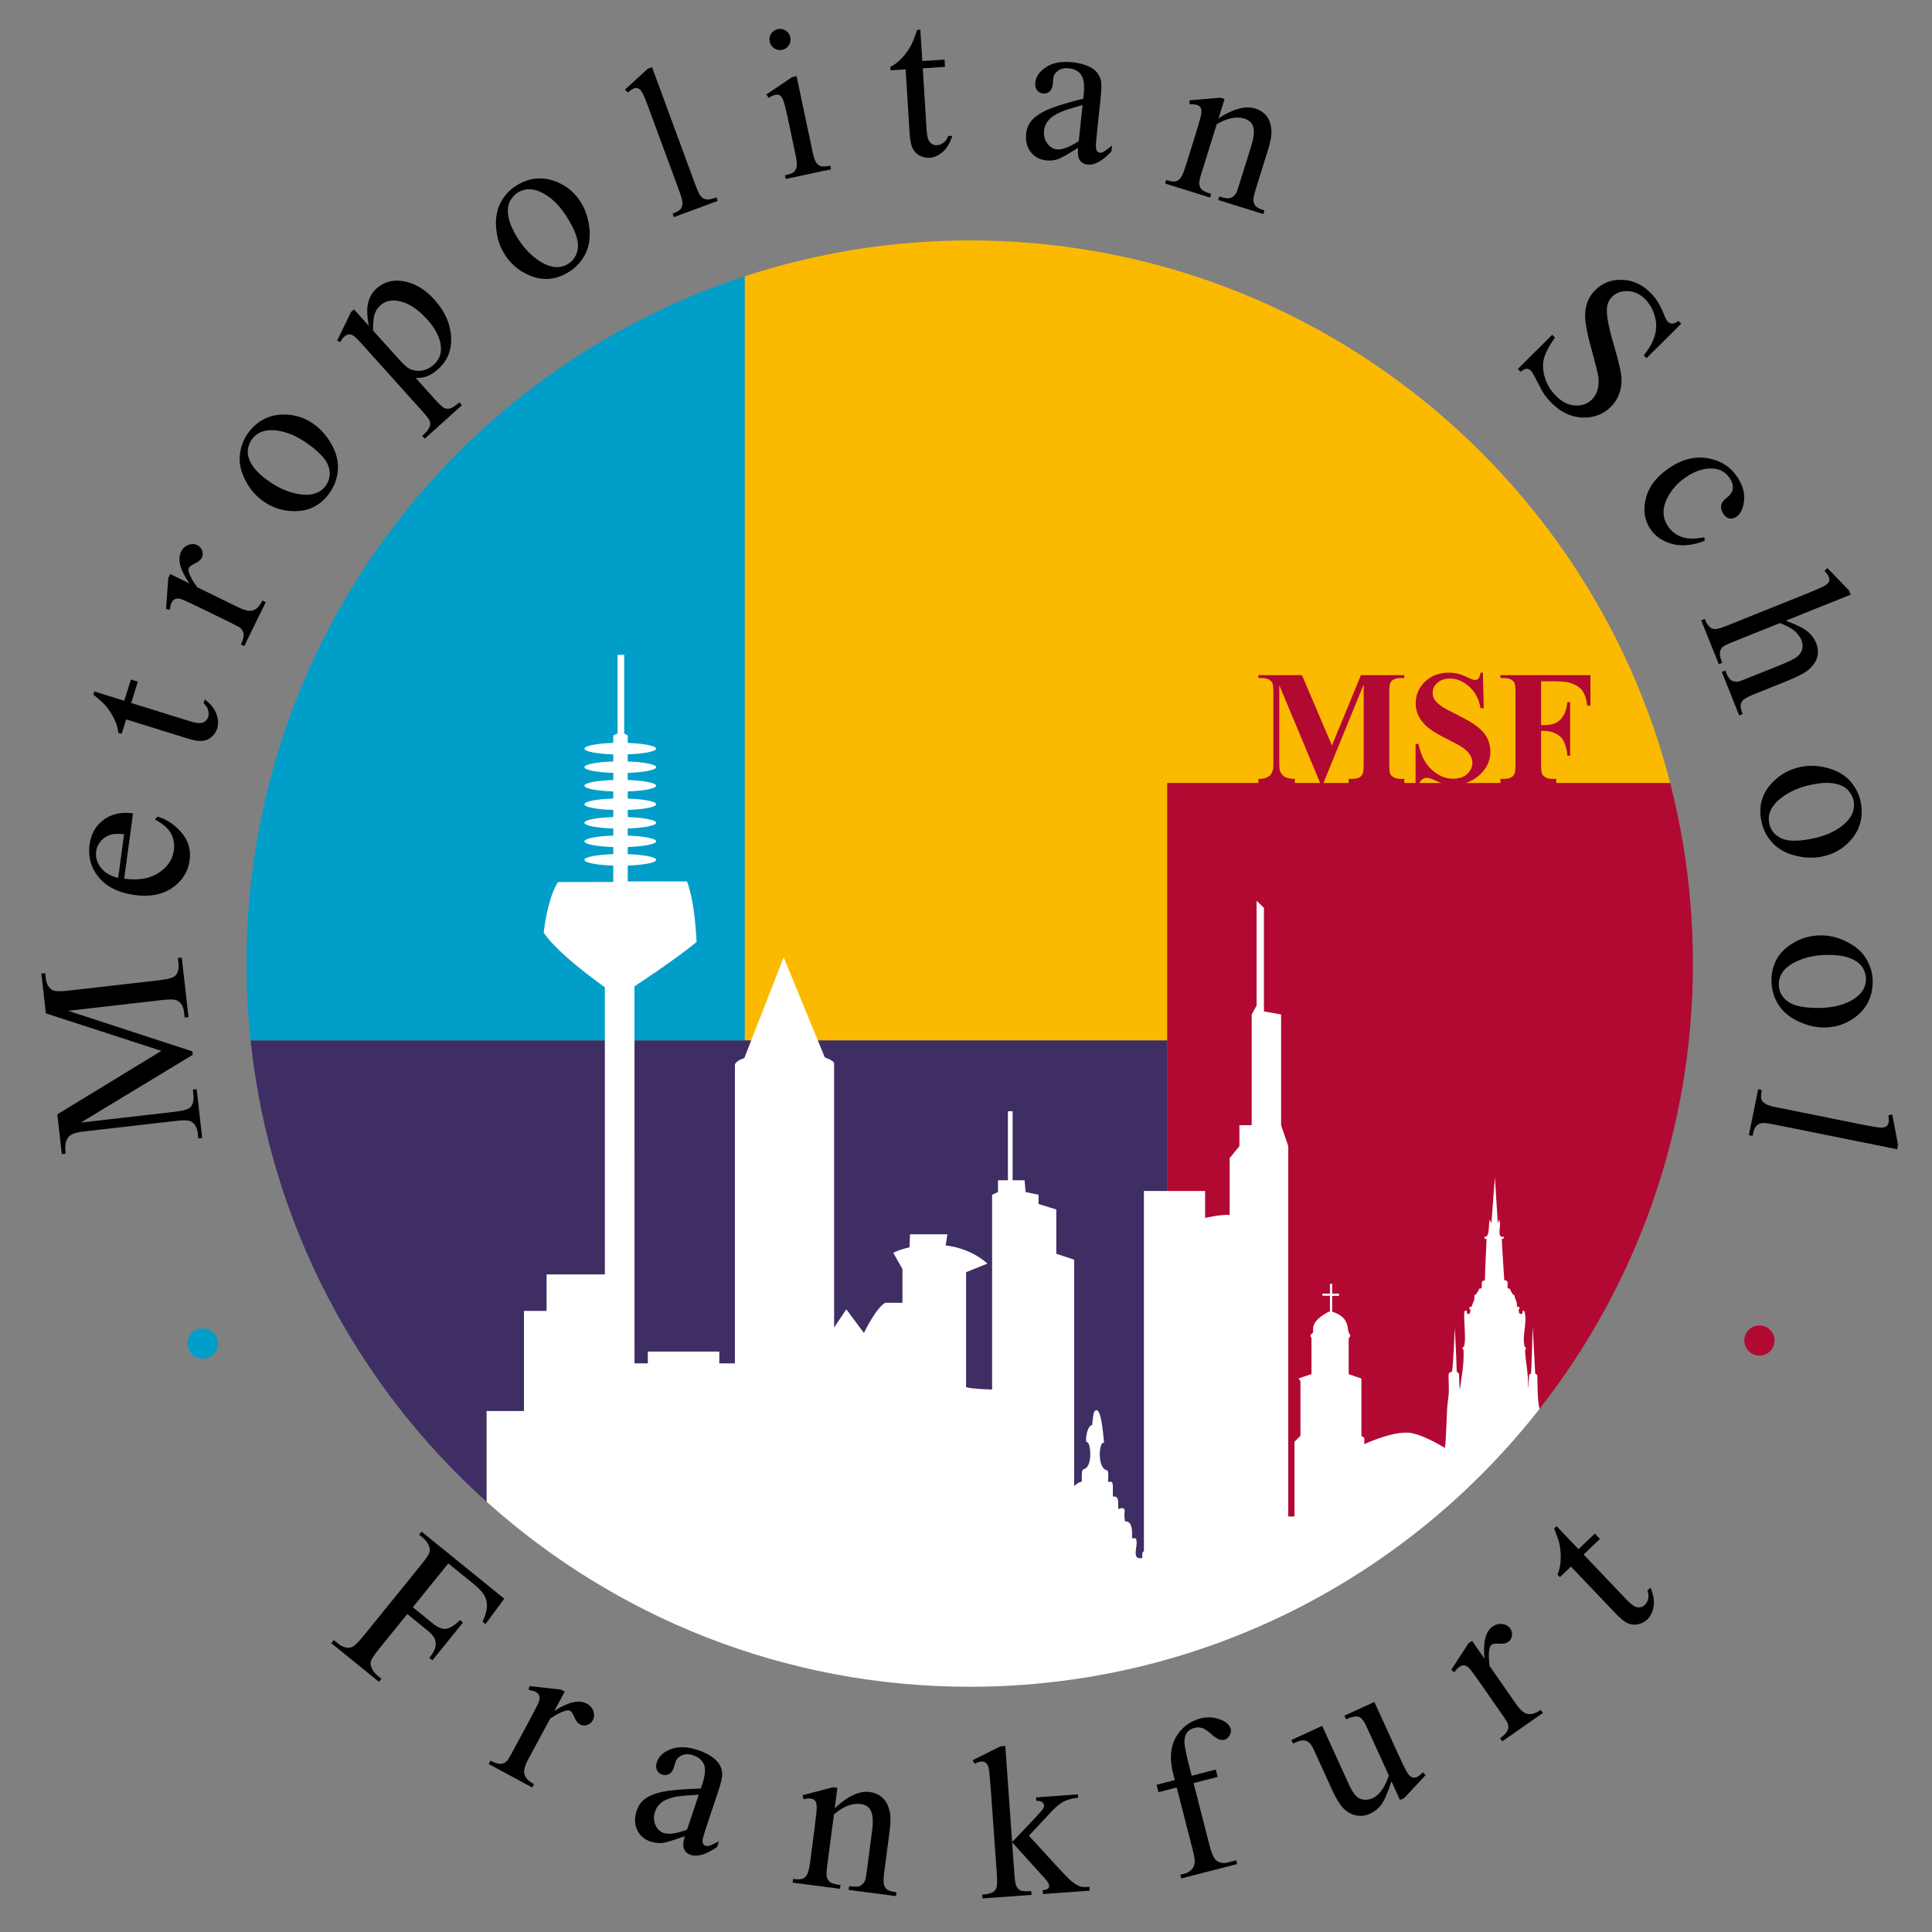
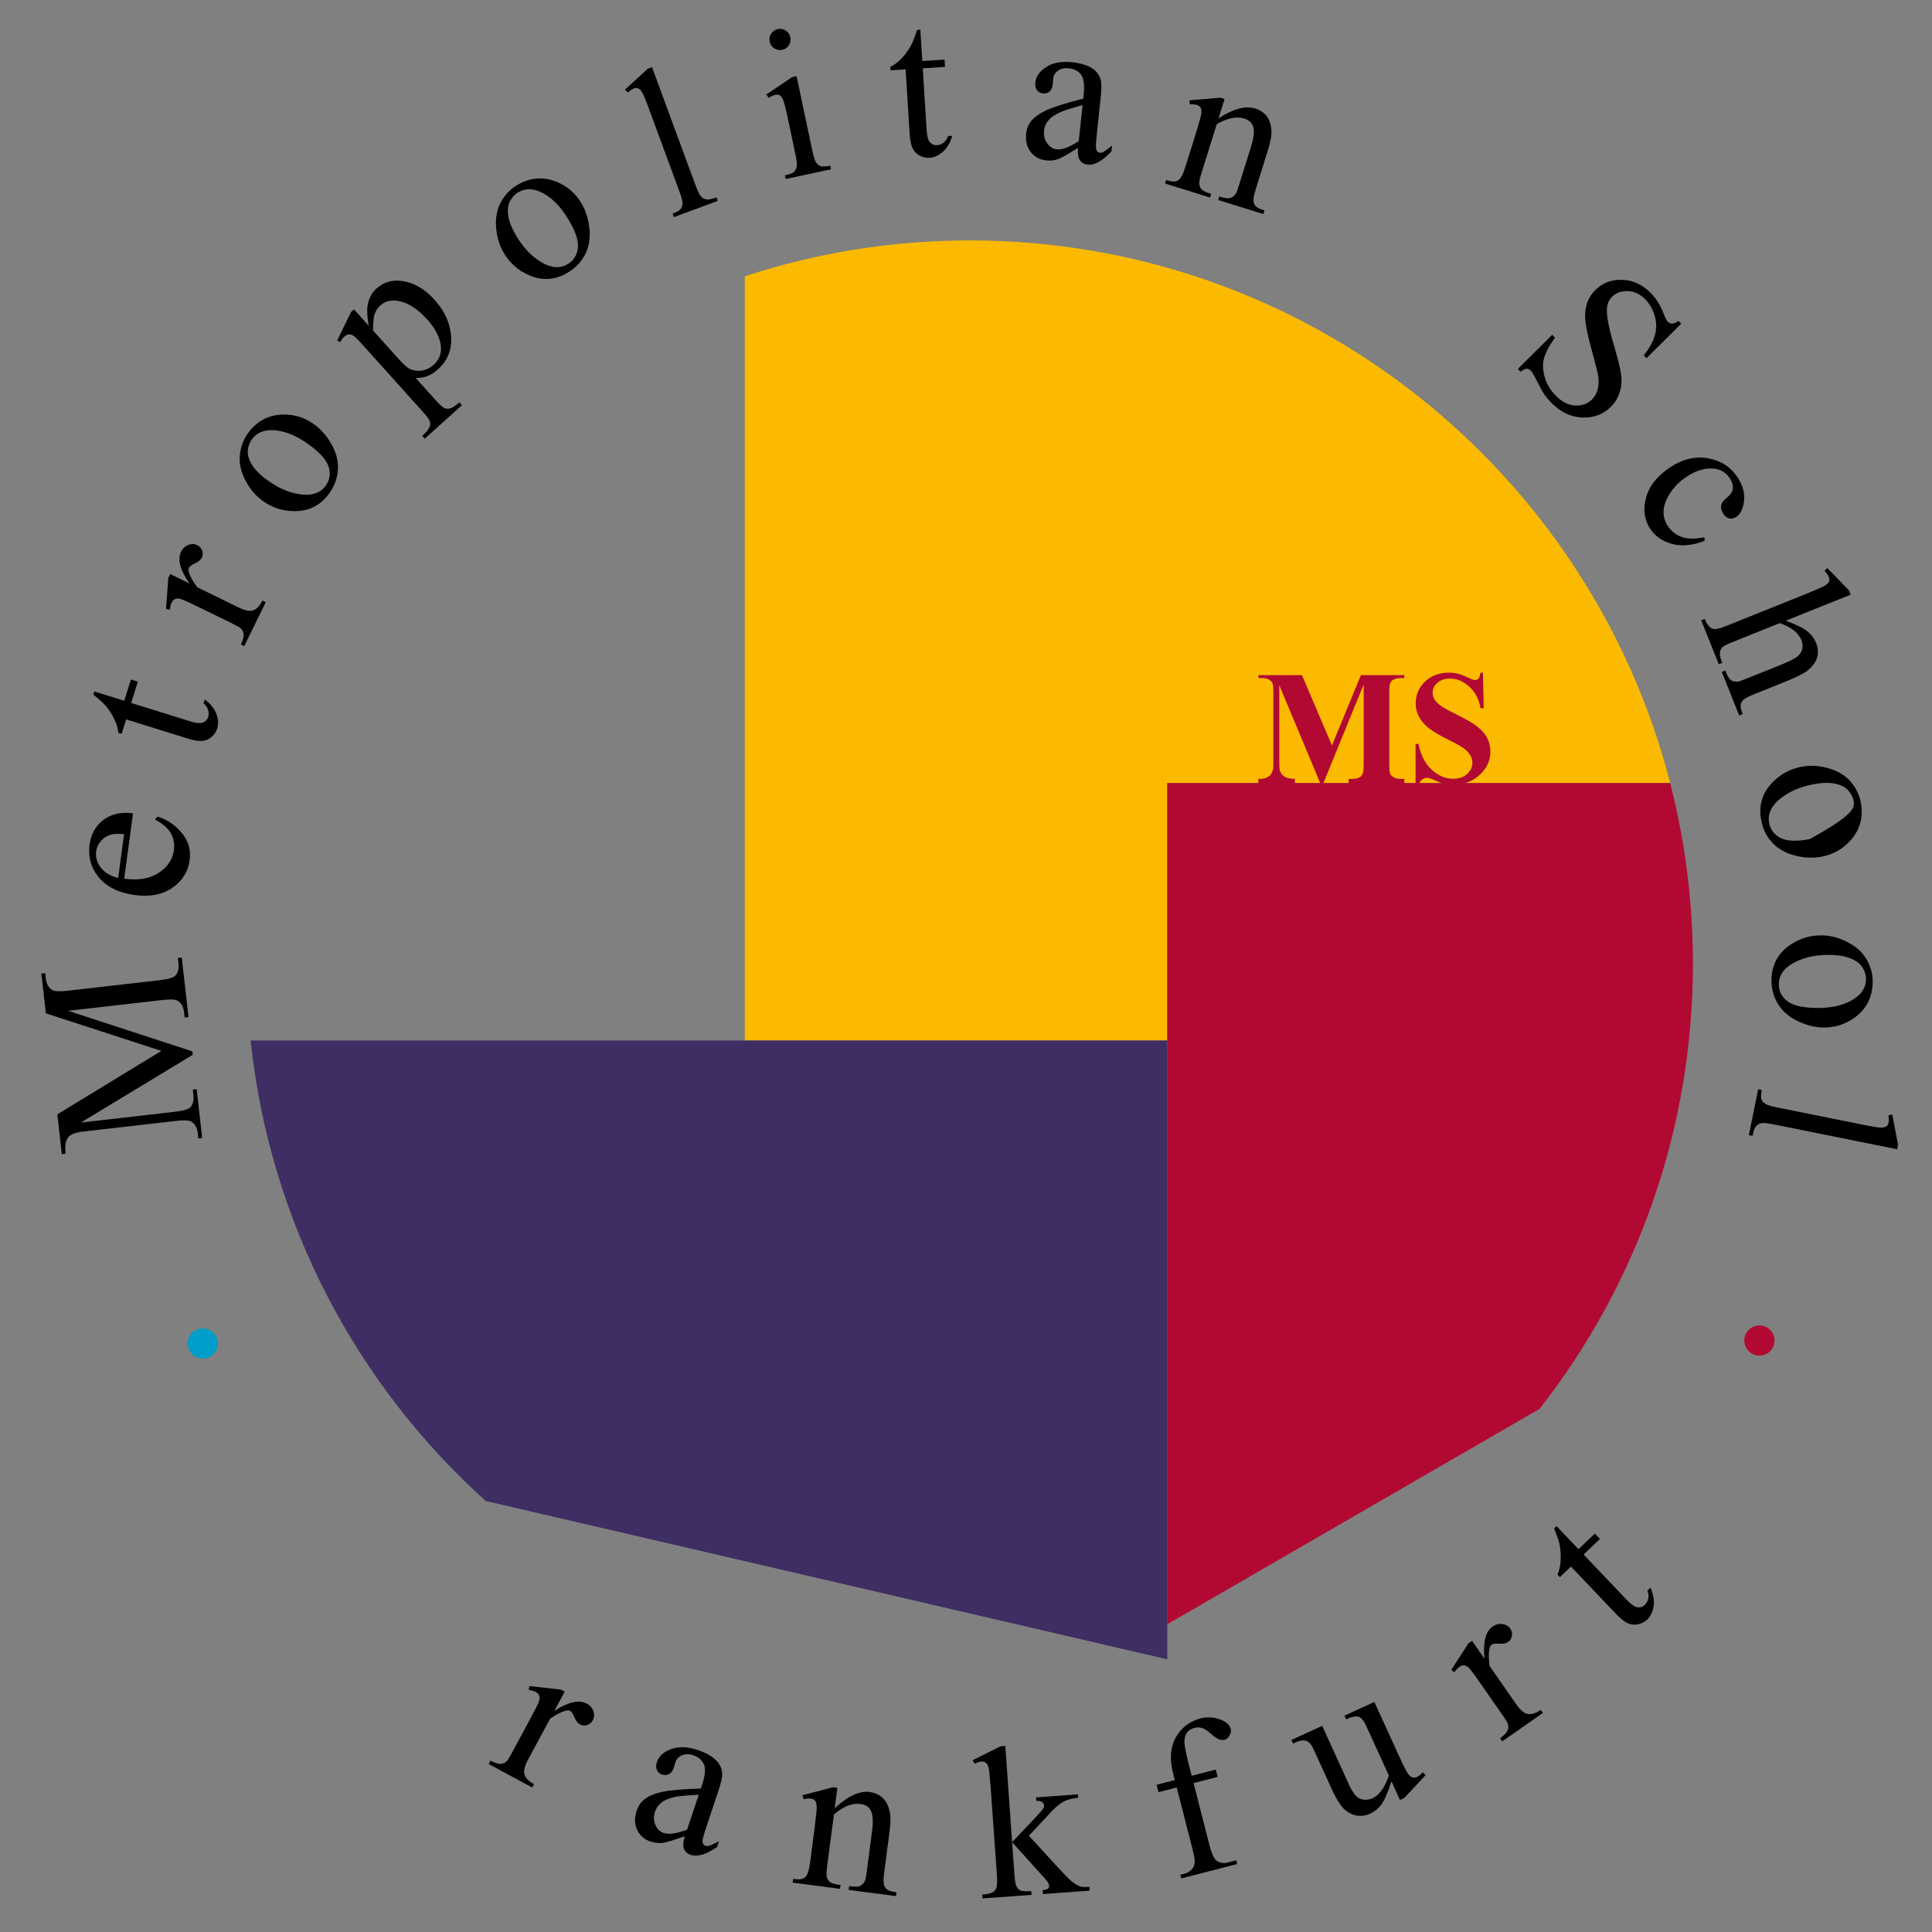
<svg xmlns="http://www.w3.org/2000/svg" xmlns:xlink="http://www.w3.org/1999/xlink" version="1.1" id="Ebene_1" x="0px" y="0px" width="141.731px" height="141.732px" viewBox="0 0 141.731 141.732" enable-background="new 0 0 141.731 141.732" xml:space="preserve">
  <rect x="0" y="0" width="141.731" height="141.732" fill="#808080" stroke="none" />
  <g>
    <defs>
      <rect id="SVGID_1_" x="3.034" y="2.119" width="136.206" height="137.149" />
    </defs>
    <clipPath id="SVGID_2_">
      <use xlink:href="#SVGID_1_" overflow="visible" />
    </clipPath>
-     <path clip-path="url(#SVGID_2_)" fill="#009EC8" d="M54.638,20.268c-21.22,6.939-36.555,26.887-36.555,50.425   c0,1.904,0.105,3.787,0.302,5.641h36.253V20.268z" />
    <path clip-path="url(#SVGID_2_)" fill="#FBBA00" d="M85.632,76.332V57.445h36.894c-5.885-22.891-26.662-39.808-51.389-39.808   c-5.762,0-11.304,0.934-16.498,2.63v56.064H85.632z" />
    <path clip-path="url(#SVGID_2_)" fill="#3E2E63" d="M85.632,121.727V76.332H54.639H18.385c1.415,13.398,7.818,25.311,17.314,33.842   c0.004,0.002,0.005-0.047,0.007-0.046" />
    <path clip-path="url(#SVGID_2_)" fill="#B20933" d="M112.938,103.358c7.05-9.003,11.254-20.342,11.254-32.666   c0-4.574-0.58-9.011-1.667-13.248H85.632v18.887v42.823" />
-     <path clip-path="url(#SVGID_2_)" fill="#E6007E" d="M85.79,119.08c10.487-4.851,18.545-8.495,25.347-17.177   c0.003-0.001,0.229,0.184,0.521,0.42" />
    <path clip-path="url(#SVGID_2_)" d="M14.141,77.381l-8.213,4.971l6.882-0.791c0.632-0.07,1.017-0.184,1.162-0.34   c0.189-0.211,0.261-0.518,0.216-0.923l-0.042-0.364l0.282-0.034l0.404,3.585l-0.28,0.032l-0.04-0.363   c-0.05-0.438-0.216-0.731-0.5-0.882c-0.176-0.094-0.551-0.107-1.126-0.039l-6.732,0.77c-0.455,0.052-0.777,0.14-0.969,0.267   c-0.138,0.087-0.246,0.23-0.324,0.432c-0.077,0.201-0.092,0.51-0.045,0.932l-0.28,0.032l-0.33-2.916l7.635-4.657l-8.475-2.754   l-0.331-2.915l0.281-0.032l0.042,0.357c0.048,0.441,0.216,0.737,0.5,0.888c0.172,0.094,0.55,0.107,1.128,0.041l6.729-0.771   c0.636-0.072,1.021-0.19,1.162-0.348c0.191-0.211,0.262-0.521,0.216-0.927l-0.04-0.355l0.282-0.031l0.496,4.372l-0.281,0.031   l-0.042-0.363c-0.052-0.438-0.217-0.734-0.5-0.882c-0.173-0.093-0.55-0.105-1.129-0.039l-6.881,0.787l9.117,2.978L14.141,77.381z" />
    <path clip-path="url(#SVGID_2_)" d="M8.672,64.403l0.431-3.212c-0.447-0.033-0.765-0.022-0.959,0.034   c-0.299,0.088-0.547,0.246-0.746,0.476c-0.192,0.227-0.309,0.476-0.344,0.75c-0.058,0.419,0.053,0.815,0.336,1.192   C7.672,64.016,8.102,64.271,8.672,64.403 M9.11,64.46c1.032,0.143,1.872,0.001,2.527-0.426c0.655-0.425,1.025-0.98,1.118-1.664   c0.059-0.453-0.012-0.863-0.217-1.234c-0.202-0.369-0.595-0.708-1.17-1.017l0.184-0.212c0.677,0.194,1.266,0.59,1.766,1.175   c0.498,0.584,0.698,1.262,0.595,2.029c-0.114,0.833-0.533,1.504-1.262,2.011c-0.73,0.506-1.641,0.688-2.736,0.542   c-1.187-0.161-2.072-0.587-2.656-1.284c-0.58-0.697-0.811-1.504-0.687-2.426c0.107-0.776,0.447-1.382,1.028-1.814   c0.58-0.43,1.297-0.589,2.159-0.474L9.11,64.46z" />
    <path clip-path="url(#SVGID_2_)" d="M6.919,50.727l2.198,0.683l0.486-1.562l0.508,0.159l-0.485,1.562l4.334,1.35   c0.433,0.131,0.745,0.163,0.935,0.084c0.189-0.078,0.314-0.212,0.375-0.407c0.051-0.161,0.047-0.333-0.002-0.515   c-0.054-0.182-0.165-0.343-0.335-0.488l0.091-0.283c0.423,0.319,0.705,0.67,0.849,1.059c0.145,0.383,0.165,0.744,0.06,1.074   c-0.068,0.224-0.199,0.423-0.388,0.6c-0.192,0.174-0.418,0.278-0.681,0.308c-0.262,0.032-0.637-0.028-1.117-0.179l-4.494-1.398   l-0.329,1.06L8.68,53.759c-0.022-0.303-0.117-0.633-0.289-0.992C8.224,52.407,8,52.064,7.719,51.734   c-0.152-0.167-0.441-0.43-0.868-0.781L6.919,50.727z" />
    <path clip-path="url(#SVGID_2_)" d="M12.484,42.11l1.414,0.69c-0.686-0.986-0.892-1.755-0.621-2.311   c0.121-0.252,0.301-0.422,0.536-0.514c0.234-0.088,0.45-0.085,0.651,0.015c0.18,0.087,0.302,0.222,0.368,0.4   c0.066,0.18,0.056,0.35-0.024,0.516c-0.078,0.16-0.244,0.301-0.501,0.423c-0.255,0.124-0.405,0.23-0.454,0.33   c-0.039,0.081-0.036,0.192,0.007,0.331c0.088,0.301,0.291,0.663,0.614,1.093l3.015,1.473c0.349,0.172,0.632,0.257,0.852,0.257   c0.154,0,0.308-0.053,0.464-0.166c0.155-0.111,0.305-0.309,0.442-0.591l0.248,0.12l-1.577,3.222l-0.246-0.121   c0.156-0.319,0.222-0.584,0.197-0.789c-0.017-0.152-0.095-0.289-0.229-0.412c-0.07-0.06-0.285-0.178-0.65-0.361l-2.437-1.189   c-0.732-0.357-1.176-0.557-1.33-0.596c-0.155-0.037-0.285-0.032-0.386,0.017c-0.103,0.049-0.184,0.133-0.241,0.251   c-0.072,0.141-0.114,0.32-0.135,0.531l-0.279-0.052l0.163-2.279L12.484,42.11z" />
    <path clip-path="url(#SVGID_2_)" d="M18.473,32.235c-0.162,0.218-0.259,0.482-0.291,0.799c-0.035,0.315,0.061,0.66,0.286,1.034   c0.222,0.373,0.59,0.75,1.099,1.123c0.817,0.606,1.646,0.965,2.48,1.077c0.835,0.112,1.448-0.1,1.842-0.63   c0.293-0.397,0.373-0.849,0.235-1.348c-0.139-0.501-0.605-1.045-1.403-1.633c-1.001-0.741-1.949-1.106-2.838-1.098   C19.275,31.561,18.803,31.786,18.473,32.235 M18.213,31.752c0.63-0.856,1.459-1.3,2.486-1.339c0.876-0.031,1.674,0.218,2.391,0.749   c0.505,0.372,0.924,0.87,1.264,1.494c0.339,0.622,0.482,1.241,0.429,1.859c-0.049,0.619-0.267,1.188-0.65,1.71   c-0.627,0.848-1.465,1.273-2.509,1.274c-0.881,0.004-1.676-0.256-2.387-0.782c-0.517-0.38-0.936-0.886-1.256-1.52   c-0.323-0.633-0.449-1.249-0.384-1.846C17.664,32.751,17.866,32.218,18.213,31.752" />
    <path clip-path="url(#SVGID_2_)" d="M27.365,24.246l1.747,1.944c0.377,0.421,0.644,0.68,0.798,0.784   c0.25,0.17,0.553,0.249,0.908,0.228c0.357-0.018,0.692-0.169,1.007-0.452c0.379-0.342,0.554-0.768,0.522-1.273   c-0.042-0.661-0.376-1.344-1.008-2.044c-0.715-0.797-1.44-1.25-2.174-1.365c-0.507-0.077-0.929,0.034-1.259,0.334   c-0.184,0.166-0.322,0.372-0.417,0.622C27.412,23.213,27.371,23.622,27.365,24.246 M24.734,24.981l1.019-2.091l0.215-0.195   l1.094,1.216c-0.142-0.701-0.163-1.264-0.057-1.692c0.105-0.429,0.31-0.776,0.605-1.044c0.523-0.472,1.144-0.659,1.861-0.565   c0.875,0.115,1.679,0.573,2.4,1.377c0.807,0.896,1.217,1.872,1.23,2.922c0.007,0.862-0.311,1.585-0.951,2.165   c-0.281,0.252-0.56,0.428-0.837,0.534c-0.202,0.081-0.474,0.122-0.815,0.122l1.424,1.585c0.32,0.356,0.546,0.562,0.676,0.621   c0.132,0.056,0.276,0.063,0.433,0.024c0.163-0.041,0.384-0.19,0.667-0.446l0.188,0.213l-2.726,2.454l-0.19-0.209l0.144-0.127   c0.209-0.187,0.352-0.383,0.426-0.602c0.035-0.106,0.029-0.223-0.014-0.354c-0.044-0.127-0.237-0.38-0.577-0.759l-4.425-4.921   c-0.302-0.335-0.51-0.538-0.623-0.599c-0.113-0.065-0.222-0.091-0.328-0.075c-0.108,0.015-0.219,0.073-0.332,0.173   c-0.092,0.083-0.185,0.212-0.276,0.393L24.734,24.981z" />
    <path clip-path="url(#SVGID_2_)" d="M38.008,14.112c-0.233,0.137-0.427,0.342-0.582,0.619c-0.153,0.275-0.203,0.632-0.144,1.063   c0.06,0.432,0.247,0.92,0.566,1.466c0.512,0.882,1.13,1.536,1.854,1.969c0.722,0.435,1.371,0.484,1.941,0.15   c0.426-0.25,0.672-0.632,0.746-1.148c0.073-0.513-0.144-1.196-0.645-2.056c-0.625-1.075-1.35-1.783-2.173-2.128   C39.013,13.805,38.492,13.83,38.008,14.112 M37.962,13.563c0.917-0.536,1.853-0.619,2.813-0.249   c0.818,0.32,1.451,0.864,1.902,1.634c0.312,0.541,0.503,1.166,0.567,1.871c0.065,0.706-0.047,1.333-0.339,1.881   c-0.292,0.549-0.716,0.987-1.273,1.313c-0.912,0.535-1.848,0.595-2.807,0.182c-0.812-0.345-1.437-0.901-1.881-1.663   c-0.322-0.554-0.506-1.186-0.553-1.895c-0.047-0.708,0.08-1.325,0.375-1.848C37.062,14.265,37.462,13.855,37.962,13.563" />
    <path clip-path="url(#SVGID_2_)" d="M47.832,4.927l3.213,8.718c0.153,0.411,0.281,0.671,0.389,0.783   c0.111,0.113,0.238,0.18,0.389,0.203c0.152,0.022,0.396-0.026,0.733-0.153l0.095,0.26l-3.215,1.19L49.34,15.67   c0.301-0.114,0.496-0.22,0.582-0.323c0.086-0.103,0.135-0.237,0.146-0.403c0.007-0.167-0.062-0.452-0.212-0.86l-2.2-5.967   c-0.272-0.743-0.457-1.19-0.552-1.348c-0.098-0.159-0.194-0.253-0.29-0.289c-0.097-0.036-0.203-0.029-0.318,0.012   c-0.123,0.045-0.267,0.143-0.43,0.291l-0.216-0.207l1.662-1.527L47.832,4.927z" />
    <path clip-path="url(#SVGID_2_)" d="M57.063,2.136c0.209-0.044,0.404-0.008,0.581,0.109c0.181,0.115,0.288,0.277,0.334,0.489   c0.043,0.209,0.007,0.404-0.109,0.583c-0.114,0.184-0.275,0.293-0.485,0.339c-0.21,0.045-0.405,0.008-0.585-0.11   c-0.179-0.117-0.293-0.283-0.336-0.491c-0.046-0.21-0.01-0.406,0.104-0.581C56.685,2.295,56.85,2.183,57.063,2.136 M58.438,5.588   l1.163,5.504c0.091,0.431,0.183,0.709,0.274,0.838s0.208,0.216,0.343,0.261c0.14,0.042,0.369,0.032,0.693-0.039l0.056,0.268   l-3.325,0.709l-0.057-0.269c0.333-0.072,0.551-0.151,0.65-0.24c0.101-0.091,0.171-0.218,0.208-0.38   c0.035-0.166,0.007-0.458-0.083-0.883l-0.556-2.641c-0.159-0.744-0.283-1.221-0.374-1.431c-0.068-0.151-0.146-0.25-0.233-0.295   c-0.09-0.049-0.197-0.057-0.327-0.03c-0.139,0.03-0.301,0.102-0.484,0.221l-0.164-0.249l1.887-1.274L58.438,5.588z" />
    <path clip-path="url(#SVGID_2_)" d="M67.515,2.179l0.145,2.298l1.633-0.105l0.032,0.534L67.694,5.01l0.282,4.535   c0.03,0.452,0.112,0.753,0.25,0.902c0.142,0.15,0.314,0.218,0.516,0.204c0.168-0.009,0.326-0.072,0.479-0.185   c0.15-0.116,0.262-0.278,0.335-0.486l0.3-0.019c-0.147,0.509-0.378,0.902-0.687,1.173c-0.308,0.274-0.635,0.421-0.981,0.442   c-0.234,0.015-0.465-0.034-0.698-0.15c-0.233-0.115-0.409-0.29-0.53-0.525c-0.124-0.235-0.198-0.604-0.231-1.108L66.436,5.09   l-1.108,0.069l-0.014-0.25c0.271-0.13,0.545-0.337,0.823-0.622c0.274-0.287,0.516-0.62,0.722-1.003   c0.103-0.2,0.246-0.563,0.419-1.09L67.515,2.179z" />
    <path clip-path="url(#SVGID_2_)" d="M79.136,10.355l0.284-2.653c-0.793,0.223-1.315,0.387-1.55,0.491   c-0.423,0.18-0.736,0.383-0.933,0.609c-0.199,0.226-0.312,0.482-0.346,0.771c-0.037,0.364,0.041,0.679,0.232,0.943   c0.189,0.263,0.432,0.413,0.714,0.442C77.924,10.996,78.456,10.796,79.136,10.355 M79.086,10.849   c-0.773,0.478-1.254,0.75-1.446,0.818c-0.287,0.099-0.585,0.13-0.896,0.099c-0.479-0.052-0.858-0.258-1.135-0.62   c-0.275-0.364-0.386-0.812-0.331-1.352c0.039-0.339,0.146-0.625,0.325-0.857c0.243-0.323,0.64-0.609,1.184-0.862   c0.547-0.249,1.44-0.527,2.681-0.84l0.03-0.274c0.073-0.695,0.013-1.182-0.177-1.463C79.127,5.216,78.819,5.054,78.4,5.01   c-0.316-0.034-0.58,0.024-0.787,0.179c-0.211,0.152-0.328,0.339-0.351,0.563l-0.034,0.44c-0.021,0.236-0.103,0.408-0.233,0.522   c-0.132,0.114-0.298,0.163-0.487,0.141c-0.187-0.021-0.335-0.102-0.44-0.246c-0.102-0.145-0.146-0.332-0.119-0.558   c0.045-0.437,0.311-0.814,0.795-1.131c0.484-0.32,1.13-0.436,1.934-0.352c0.618,0.065,1.113,0.222,1.485,0.472   c0.283,0.187,0.478,0.457,0.583,0.808c0.068,0.229,0.067,0.679-0.005,1.352l-0.251,2.364c-0.072,0.665-0.102,1.074-0.092,1.227   c0.009,0.152,0.041,0.257,0.096,0.313c0.049,0.059,0.114,0.089,0.19,0.099c0.08,0.008,0.154-0.004,0.217-0.034   c0.114-0.054,0.338-0.218,0.678-0.491l-0.046,0.428c-0.649,0.701-1.233,1.024-1.748,0.969c-0.249-0.024-0.435-0.133-0.565-0.32   C79.09,11.569,79.046,11.266,79.086,10.849" />
    <path clip-path="url(#SVGID_2_)" d="M89.392,8.68c1.076-0.7,1.97-0.94,2.68-0.72c0.366,0.113,0.651,0.303,0.853,0.565   c0.209,0.265,0.323,0.632,0.348,1.098c0.014,0.326-0.07,0.79-0.259,1.393l-0.891,2.858c-0.131,0.424-0.187,0.72-0.165,0.893   c0.016,0.138,0.072,0.26,0.17,0.365c0.099,0.104,0.308,0.208,0.631,0.307l-0.084,0.263l-3.303-1.027l0.078-0.263l0.144,0.046   c0.31,0.095,0.542,0.115,0.695,0.059c0.152-0.058,0.282-0.167,0.389-0.34c0.046-0.067,0.126-0.292,0.241-0.677l0.856-2.738   c0.189-0.608,0.251-1.076,0.177-1.399c-0.071-0.324-0.296-0.545-0.669-0.662c-0.578-0.181-1.254-0.042-2.024,0.412l-1.1,3.528   c-0.145,0.453-0.205,0.742-0.182,0.864c0.021,0.165,0.084,0.296,0.184,0.398c0.099,0.104,0.329,0.211,0.693,0.324l-0.082,0.266   l-3.301-1.03l0.08-0.261l0.146,0.045c0.339,0.103,0.598,0.09,0.77-0.045c0.175-0.137,0.336-0.448,0.485-0.938l0.778-2.479   c0.248-0.805,0.382-1.299,0.401-1.487c0.017-0.188-0.001-0.322-0.057-0.41c-0.054-0.085-0.147-0.151-0.271-0.188   c-0.136-0.044-0.312-0.057-0.524-0.044l-0.027-0.295l2.268-0.193l0.313,0.095L89.392,8.68z" />
    <path clip-path="url(#SVGID_2_)" d="M123.336,23.744l-2.546,2.531l-0.202-0.201c0.428-0.55,0.7-1.052,0.823-1.508   c0.123-0.456,0.117-0.923-0.023-1.403c-0.14-0.48-0.372-0.884-0.702-1.219c-0.376-0.375-0.797-0.572-1.271-0.587   c-0.474-0.016-0.854,0.118-1.146,0.409c-0.228,0.222-0.356,0.505-0.383,0.843c-0.049,0.493,0.117,1.386,0.498,2.675   c0.313,1.055,0.493,1.806,0.547,2.252c0.053,0.447,0.011,0.872-0.121,1.271c-0.135,0.404-0.347,0.749-0.638,1.04   c-0.56,0.553-1.254,0.814-2.087,0.785c-0.832-0.032-1.585-0.387-2.26-1.066c-0.209-0.213-0.393-0.431-0.549-0.649   c-0.09-0.131-0.253-0.429-0.49-0.893c-0.236-0.468-0.399-0.745-0.493-0.839c-0.09-0.09-0.188-0.135-0.294-0.135   c-0.108,0.004-0.259,0.075-0.453,0.22l-0.201-0.202l2.528-2.506l0.198,0.2c-0.437,0.621-0.707,1.139-0.812,1.558   c-0.103,0.42-0.078,0.879,0.07,1.377c0.15,0.504,0.421,0.945,0.807,1.338c0.447,0.45,0.923,0.69,1.422,0.713   c0.501,0.025,0.91-0.125,1.235-0.448c0.183-0.181,0.314-0.411,0.401-0.695c0.084-0.282,0.102-0.607,0.056-0.974   c-0.031-0.249-0.183-0.862-0.454-1.842c-0.271-0.979-0.433-1.706-0.486-2.182c-0.057-0.473-0.023-0.904,0.093-1.292   c0.118-0.39,0.33-0.736,0.631-1.037c0.528-0.526,1.186-0.776,1.971-0.75c0.782,0.025,1.484,0.352,2.104,0.977   c0.387,0.389,0.703,0.898,0.942,1.526c0.111,0.292,0.209,0.479,0.292,0.561c0.092,0.095,0.194,0.145,0.312,0.148   c0.114,0.004,0.276-0.06,0.48-0.194L123.336,23.744z" />
    <path clip-path="url(#SVGID_2_)" d="M125.061,39.667c-0.874,0.347-1.669,0.426-2.388,0.236c-0.714-0.187-1.256-0.563-1.62-1.121   c-0.434-0.664-0.532-1.426-0.296-2.288c0.238-0.86,0.832-1.603,1.784-2.225c0.922-0.601,1.851-0.817,2.783-0.646   c0.932,0.171,1.652,0.643,2.153,1.41c0.374,0.575,0.53,1.149,0.467,1.72c-0.064,0.569-0.26,0.963-0.591,1.177   c-0.163,0.105-0.327,0.141-0.498,0.099c-0.166-0.038-0.312-0.152-0.434-0.339c-0.163-0.251-0.204-0.494-0.127-0.727   c0.044-0.132,0.181-0.291,0.419-0.48c0.235-0.188,0.371-0.399,0.405-0.634c0.031-0.234-0.039-0.482-0.211-0.747   c-0.275-0.425-0.659-0.667-1.146-0.719c-0.643-0.072-1.307,0.115-1.996,0.563c-0.697,0.456-1.205,1.033-1.519,1.727   c-0.313,0.694-0.278,1.333,0.104,1.916c0.274,0.417,0.66,0.702,1.162,0.848c0.352,0.104,0.857,0.099,1.518-0.016L125.061,39.667z" />
    <path clip-path="url(#SVGID_2_)" d="M135.763,43.626l-4.757,1.907c0.79,0.295,1.321,0.562,1.607,0.803   c0.289,0.245,0.491,0.519,0.613,0.823c0.147,0.369,0.175,0.727,0.078,1.074c-0.1,0.345-0.339,0.672-0.723,0.972   c-0.271,0.213-0.806,0.479-1.606,0.802l-2.3,0.922c-0.413,0.166-0.681,0.312-0.807,0.439c-0.096,0.092-0.152,0.21-0.174,0.351   c-0.021,0.139,0.029,0.36,0.15,0.663l-0.257,0.104l-1.274-3.192l0.256-0.103l0.057,0.148c0.122,0.304,0.254,0.497,0.394,0.577   c0.14,0.079,0.311,0.109,0.507,0.084c0.084-0.017,0.306-0.098,0.677-0.249l2.3-0.921c0.71-0.286,1.161-0.507,1.353-0.67   c0.193-0.163,0.313-0.348,0.359-0.554c0.047-0.206,0.027-0.42-0.064-0.648c-0.093-0.23-0.253-0.447-0.475-0.647   c-0.224-0.201-0.591-0.401-1.104-0.604l-3.434,1.38c-0.447,0.178-0.715,0.313-0.801,0.408c-0.092,0.094-0.146,0.222-0.163,0.386   c-0.02,0.164,0.035,0.411,0.166,0.742l-0.25,0.104l-1.29-3.22l0.253-0.103c0.118,0.288,0.252,0.497,0.408,0.625   c0.085,0.074,0.207,0.115,0.362,0.119c0.154,0.003,0.435-0.077,0.845-0.239l5.881-2.363c0.743-0.299,1.191-0.499,1.35-0.601   c0.153-0.104,0.249-0.206,0.283-0.304c0.033-0.099,0.022-0.208-0.026-0.33c-0.038-0.1-0.141-0.248-0.309-0.437l0.21-0.2   l1.572,1.623L135.763,43.626z" />
-     <path clip-path="url(#SVGID_2_)" d="M135.981,58.752c-0.049-0.265-0.176-0.52-0.385-0.758c-0.204-0.237-0.521-0.405-0.949-0.499   c-0.426-0.092-0.948-0.083-1.569,0.03c-1.004,0.184-1.834,0.541-2.487,1.072c-0.656,0.529-0.926,1.122-0.806,1.773   c0.088,0.487,0.364,0.852,0.822,1.093c0.454,0.245,1.175,0.276,2.152,0.097c1.225-0.222,2.138-0.662,2.744-1.319   C135.92,59.801,136.081,59.304,135.981,58.752 M136.511,58.895c0.189,1.044-0.055,1.952-0.733,2.729   c-0.58,0.66-1.307,1.071-2.187,1.229c-0.617,0.112-1.266,0.08-1.951-0.101c-0.687-0.18-1.234-0.501-1.65-0.961   c-0.414-0.461-0.681-1.01-0.794-1.646c-0.192-1.038,0.074-1.938,0.788-2.701c0.607-0.644,1.339-1.044,2.21-1.202   c0.632-0.115,1.288-0.073,1.969,0.125c0.681,0.198,1.217,0.528,1.608,0.984C136.16,57.811,136.407,58.325,136.511,58.895" />
+     <path clip-path="url(#SVGID_2_)" d="M135.981,58.752c-0.049-0.265-0.176-0.52-0.385-0.758c-0.204-0.237-0.521-0.405-0.949-0.499   c-0.426-0.092-0.948-0.083-1.569,0.03c-1.004,0.184-1.834,0.541-2.487,1.072c-0.656,0.529-0.926,1.122-0.806,1.773   c0.088,0.487,0.364,0.852,0.822,1.093c0.454,0.245,1.175,0.276,2.152,0.097C135.92,59.801,136.081,59.304,135.981,58.752 M136.511,58.895c0.189,1.044-0.055,1.952-0.733,2.729   c-0.58,0.66-1.307,1.071-2.187,1.229c-0.617,0.112-1.266,0.08-1.951-0.101c-0.687-0.18-1.234-0.501-1.65-0.961   c-0.414-0.461-0.681-1.01-0.794-1.646c-0.192-1.038,0.074-1.938,0.788-2.701c0.607-0.644,1.339-1.044,2.21-1.202   c0.632-0.115,1.288-0.073,1.969,0.125c0.681,0.198,1.217,0.528,1.608,0.984C136.16,57.811,136.407,58.325,136.511,58.895" />
    <path clip-path="url(#SVGID_2_)" d="M136.889,71.839c0.002-0.27-0.069-0.542-0.225-0.819c-0.153-0.275-0.43-0.502-0.829-0.681   c-0.394-0.177-0.913-0.272-1.545-0.286c-1.017-0.022-1.9,0.157-2.65,0.55c-0.747,0.386-1.13,0.911-1.146,1.574   c-0.013,0.495,0.184,0.906,0.584,1.235c0.398,0.331,1.094,0.509,2.092,0.53c1.239,0.027,2.226-0.218,2.947-0.738   C136.617,72.854,136.875,72.399,136.889,71.839 M137.378,72.086c-0.026,1.063-0.445,1.903-1.267,2.525   c-0.701,0.528-1.498,0.785-2.391,0.767c-0.627-0.014-1.259-0.182-1.894-0.495c-0.633-0.314-1.105-0.739-1.421-1.273   c-0.312-0.534-0.461-1.125-0.449-1.771c0.026-1.056,0.469-1.886,1.321-2.488c0.724-0.508,1.524-0.752,2.407-0.732   c0.639,0.013,1.275,0.188,1.899,0.521c0.629,0.33,1.089,0.762,1.375,1.288C137.254,70.953,137.393,71.506,137.378,72.086" />
    <path clip-path="url(#SVGID_2_)" d="M139.174,84.309l-9.102-1.832c-0.429-0.089-0.723-0.113-0.872-0.08   c-0.157,0.035-0.281,0.11-0.379,0.226c-0.097,0.115-0.183,0.349-0.257,0.705l-0.268-0.054l0.681-3.364l0.271,0.054   c-0.066,0.316-0.077,0.535-0.037,0.663c0.042,0.127,0.132,0.239,0.271,0.333c0.136,0.097,0.416,0.188,0.84,0.272l6.231,1.255   c0.775,0.157,1.257,0.234,1.439,0.234c0.184,0.002,0.317-0.032,0.4-0.095c0.079-0.063,0.131-0.156,0.152-0.278   c0.03-0.126,0.024-0.301-0.019-0.519l0.29-0.072l0.423,2.214L139.174,84.309z" />
    <path clip-path="url(#SVGID_2_)" fill="#009EC8" d="M15.986,98.561c0,0.614-0.498,1.107-1.111,1.107   c-0.611,0-1.109-0.493-1.109-1.107c0-0.612,0.498-1.109,1.109-1.109C15.488,97.451,15.986,97.948,15.986,98.561" />
    <path clip-path="url(#SVGID_2_)" fill="#B20933" d="M130.182,98.339c0,0.614-0.497,1.109-1.111,1.109   c-0.61,0-1.107-0.495-1.107-1.109c0-0.611,0.497-1.107,1.107-1.107C129.685,97.231,130.182,97.728,130.182,98.339" />
-     <path clip-path="url(#SVGID_2_)" d="M32.888,114.692l-2.605,3.214l1.486,1.205c0.339,0.277,0.65,0.4,0.931,0.382   c0.279-0.024,0.628-0.236,1.04-0.643l0.222,0.181l-2.24,2.769l-0.224-0.18c0.252-0.32,0.401-0.587,0.444-0.802   c0.043-0.21,0.023-0.41-0.054-0.594c-0.078-0.188-0.254-0.393-0.525-0.611l-1.485-1.207l-2.082,2.571   c-0.334,0.413-0.529,0.706-0.585,0.882c-0.042,0.134-0.028,0.287,0.042,0.465c0.097,0.238,0.245,0.438,0.435,0.593l0.296,0.241   l-0.182,0.221l-3.498-2.836l0.182-0.225l0.289,0.233c0.337,0.274,0.662,0.377,0.973,0.301c0.199-0.05,0.497-0.321,0.895-0.813   l4.28-5.284c0.334-0.411,0.53-0.71,0.586-0.882c0.042-0.134,0.026-0.287-0.037-0.462c-0.095-0.233-0.241-0.431-0.437-0.592   l-0.288-0.234l0.18-0.223l6.066,4.918l-1.378,1.863l-0.21-0.172c0.204-0.468,0.311-0.848,0.318-1.137   c0.006-0.292-0.061-0.56-0.195-0.803c-0.138-0.246-0.419-0.54-0.845-0.881L32.888,114.692z" />
    <path clip-path="url(#SVGID_2_)" d="M41.427,124.102l-0.76,1.406c1.032-0.655,1.82-0.836,2.366-0.54   c0.25,0.135,0.416,0.322,0.497,0.563c0.082,0.239,0.066,0.463-0.04,0.662c-0.096,0.179-0.237,0.295-0.421,0.354   c-0.184,0.061-0.358,0.046-0.521-0.045c-0.159-0.084-0.294-0.256-0.407-0.521c-0.111-0.263-0.216-0.421-0.313-0.474   c-0.081-0.045-0.194-0.046-0.339-0.006c-0.306,0.077-0.682,0.269-1.13,0.579l-1.618,3.001c-0.186,0.345-0.284,0.629-0.294,0.854   c-0.008,0.153,0.042,0.314,0.148,0.477c0.103,0.161,0.299,0.321,0.578,0.472l-0.131,0.245l-3.194-1.723l0.131-0.246   c0.322,0.17,0.583,0.247,0.792,0.231c0.153-0.01,0.294-0.085,0.427-0.219c0.062-0.065,0.194-0.28,0.391-0.646l1.308-2.427   c0.393-0.728,0.612-1.167,0.655-1.322c0.047-0.156,0.047-0.288,0.003-0.391c-0.044-0.107-0.127-0.194-0.246-0.257   c-0.139-0.078-0.317-0.128-0.531-0.155l0.066-0.283l2.297,0.255L41.427,124.102z" />
    <path clip-path="url(#SVGID_2_)" d="M50.402,134.225l0.86-2.569c-0.836,0.048-1.385,0.096-1.639,0.147   c-0.459,0.086-0.812,0.22-1.058,0.398c-0.245,0.181-0.415,0.411-0.508,0.689c-0.117,0.354-0.111,0.681,0.021,0.987   c0.132,0.303,0.335,0.497,0.61,0.59C49.061,134.593,49.631,134.512,50.402,134.225 M50.242,134.701   c-0.87,0.309-1.407,0.471-1.61,0.493c-0.305,0.035-0.606,0.002-0.906-0.099c-0.464-0.154-0.793-0.44-0.988-0.862   c-0.194-0.422-0.202-0.889-0.029-1.409c0.111-0.329,0.279-0.589,0.506-0.778c0.313-0.268,0.767-0.466,1.362-0.593   c0.596-0.13,1.542-0.212,2.838-0.246l0.087-0.264c0.225-0.674,0.273-1.17,0.145-1.492c-0.13-0.32-0.396-0.552-0.803-0.688   c-0.307-0.102-0.582-0.102-0.816,0.009c-0.243,0.101-0.4,0.263-0.472,0.48l-0.13,0.431c-0.076,0.227-0.19,0.378-0.347,0.463   c-0.155,0.084-0.328,0.097-0.513,0.033c-0.179-0.061-0.307-0.174-0.38-0.342c-0.071-0.163-0.07-0.359,0.005-0.578   c0.139-0.421,0.485-0.738,1.032-0.945c0.55-0.209,1.213-0.184,1.993,0.077c0.596,0.2,1.05,0.465,1.366,0.795   c0.238,0.245,0.372,0.557,0.398,0.925c0.018,0.239-0.083,0.688-0.303,1.34l-0.766,2.287c-0.216,0.646-0.335,1.041-0.359,1.195   c-0.022,0.154-0.015,0.262,0.024,0.33c0.04,0.067,0.096,0.113,0.169,0.137c0.079,0.028,0.155,0.034,0.223,0.021   c0.125-0.029,0.382-0.142,0.775-0.339l-0.138,0.412c-0.795,0.553-1.442,0.745-1.939,0.578c-0.243-0.08-0.404-0.229-0.49-0.442   C50.088,135.414,50.112,135.104,50.242,134.701" />
    <path clip-path="url(#SVGID_2_)" d="M61.236,132.648c0.954-0.885,1.804-1.281,2.551-1.188c0.385,0.05,0.701,0.19,0.954,0.421   c0.25,0.227,0.429,0.573,0.534,1.035c0.073,0.322,0.066,0.802-0.017,1.438l-0.392,3.008c-0.061,0.448-0.063,0.755-0.012,0.922   c0.039,0.139,0.116,0.249,0.232,0.338c0.116,0.088,0.342,0.152,0.68,0.196l-0.036,0.279l-3.478-0.454l0.038-0.275l0.146,0.017   c0.327,0.042,0.562,0.021,0.706-0.06c0.144-0.083,0.256-0.219,0.332-0.407c0.03-0.074,0.072-0.314,0.125-0.72l0.377-2.886   c0.085-0.642,0.063-1.118-0.066-1.429c-0.126-0.312-0.391-0.492-0.783-0.544c-0.609-0.077-1.258,0.176-1.948,0.765l-0.49,3.719   c-0.061,0.474-0.071,0.773-0.029,0.895c0.051,0.157,0.134,0.279,0.25,0.365c0.116,0.087,0.368,0.152,0.752,0.203l-0.037,0.277   l-3.476-0.453l0.035-0.278l0.155,0.021c0.356,0.046,0.612-0.014,0.76-0.18c0.149-0.164,0.257-0.503,0.326-1.017l0.342-2.616   c0.109-0.848,0.159-1.364,0.146-1.555c-0.015-0.189-0.059-0.323-0.129-0.4c-0.07-0.077-0.171-0.126-0.305-0.141   c-0.144-0.02-0.32-0.004-0.529,0.049l-0.08-0.294l2.231-0.585l0.329,0.043L61.236,132.648z" />
    <path clip-path="url(#SVGID_2_)" d="M73.749,128.084l0.5,7.053l1.683-1.774c0.354-0.377,0.562-0.615,0.614-0.713   c0.038-0.063,0.054-0.127,0.048-0.189c-0.003-0.103-0.055-0.19-0.143-0.261c-0.092-0.068-0.235-0.099-0.429-0.095l-0.018-0.248   l3.07-0.223l0.019,0.248c-0.422,0.04-0.769,0.132-1.042,0.269c-0.273,0.14-0.565,0.373-0.877,0.703l-1.695,1.812l1.978,2.164   c0.551,0.601,0.918,0.977,1.106,1.137c0.265,0.224,0.491,0.365,0.68,0.423c0.134,0.043,0.359,0.051,0.679,0.029l0.021,0.279   l-3.436,0.249l-0.02-0.277c0.192-0.02,0.326-0.062,0.392-0.119c0.064-0.059,0.092-0.138,0.085-0.234   c-0.008-0.118-0.123-0.306-0.349-0.551l-2.367-2.621l0.167,2.352c0.034,0.459,0.085,0.759,0.161,0.898   c0.074,0.141,0.174,0.236,0.295,0.29c0.124,0.054,0.384,0.068,0.78,0.043l0.021,0.28l-3.599,0.261l-0.021-0.28   c0.361-0.024,0.627-0.088,0.802-0.187c0.104-0.067,0.18-0.161,0.227-0.281c0.068-0.179,0.084-0.476,0.056-0.893l-0.46-6.455   c-0.059-0.817-0.111-1.322-0.16-1.5c-0.049-0.181-0.117-0.302-0.205-0.366c-0.087-0.063-0.198-0.092-0.331-0.082   c-0.11,0.009-0.269,0.063-0.478,0.167l-0.15-0.262l2.037-1.021L73.749,128.084z" />
    <path clip-path="url(#SVGID_2_)" d="M87.561,130.807l1.158,4.523c0.164,0.644,0.339,1.03,0.523,1.164   c0.239,0.173,0.514,0.218,0.824,0.137l0.624-0.157l0.069,0.271l-4.101,1.056l-0.069-0.268l0.309-0.081   c0.197-0.053,0.367-0.147,0.506-0.292c0.141-0.142,0.218-0.308,0.236-0.492c0.021-0.188-0.032-0.527-0.158-1.017l-1.159-4.523   l-1.335,0.346l-0.141-0.542l1.336-0.345l-0.114-0.452c-0.177-0.686-0.215-1.295-0.118-1.825c0.098-0.533,0.336-1.006,0.712-1.416   c0.377-0.408,0.849-0.687,1.413-0.833c0.525-0.138,1.053-0.092,1.579,0.138c0.348,0.151,0.558,0.367,0.63,0.646   c0.036,0.15,0.008,0.309-0.087,0.477c-0.096,0.164-0.218,0.27-0.367,0.306c-0.117,0.029-0.249,0.02-0.398-0.028   c-0.146-0.051-0.351-0.189-0.604-0.414c-0.253-0.226-0.473-0.366-0.65-0.42c-0.181-0.056-0.365-0.059-0.556-0.01   c-0.229,0.061-0.408,0.171-0.538,0.336c-0.126,0.163-0.193,0.384-0.197,0.661c-0.004,0.276,0.13,0.949,0.406,2.021l0.128,0.494   l1.77-0.454l0.135,0.539L87.561,130.807z" />
    <path clip-path="url(#SVGID_2_)" d="M100.822,124.854l1.79,3.918c0.341,0.747,0.565,1.196,0.676,1.347   c0.112,0.153,0.22,0.242,0.331,0.271c0.105,0.03,0.213,0.021,0.316-0.025c0.143-0.066,0.29-0.183,0.437-0.346l0.211,0.202   l-1.566,1.681l-0.317,0.146l-0.624-1.371c-0.278,0.858-0.529,1.429-0.748,1.719c-0.22,0.287-0.493,0.507-0.816,0.653   c-0.36,0.168-0.725,0.204-1.081,0.118c-0.363-0.088-0.67-0.273-0.923-0.554c-0.253-0.282-0.519-0.726-0.794-1.327l-1.315-2.884   c-0.14-0.307-0.27-0.503-0.388-0.592c-0.119-0.087-0.256-0.132-0.416-0.137c-0.16-0.001-0.406,0.072-0.74,0.232l-0.12-0.261   l2.26-1.035l1.973,4.323c0.274,0.604,0.56,0.95,0.855,1.044c0.294,0.089,0.59,0.068,0.884-0.066   c0.203-0.092,0.404-0.262,0.601-0.505c0.198-0.244,0.39-0.624,0.581-1.145l-1.67-3.662c-0.169-0.366-0.348-0.584-0.542-0.652   c-0.192-0.067-0.501-0.01-0.928,0.179l-0.121-0.265L100.822,124.854z" />
    <path clip-path="url(#SVGID_2_)" d="M107.993,120.373l0.908,1.31c-0.118-1.213,0.078-1.998,0.588-2.355   c0.234-0.163,0.477-0.228,0.728-0.19c0.253,0.035,0.443,0.146,0.573,0.332c0.116,0.167,0.156,0.344,0.124,0.534   c-0.029,0.193-0.119,0.341-0.272,0.447c-0.148,0.105-0.366,0.147-0.648,0.13c-0.291-0.019-0.475,0.004-0.565,0.067   c-0.076,0.051-0.13,0.151-0.16,0.298c-0.069,0.309-0.069,0.732,0.009,1.272l1.944,2.794c0.222,0.321,0.432,0.538,0.629,0.647   c0.133,0.075,0.296,0.104,0.49,0.081c0.194-0.021,0.424-0.123,0.684-0.306l0.162,0.229l-2.981,2.081l-0.161-0.231   c0.297-0.205,0.485-0.406,0.563-0.6c0.062-0.145,0.059-0.303-0.004-0.482c-0.028-0.084-0.16-0.298-0.398-0.638l-1.571-2.259   c-0.47-0.68-0.767-1.074-0.883-1.183c-0.118-0.111-0.234-0.17-0.351-0.176c-0.115-0.011-0.229,0.025-0.337,0.103   c-0.131,0.092-0.259,0.226-0.378,0.405l-0.222-0.186l1.259-1.94L107.993,120.373z" />
    <path clip-path="url(#SVGID_2_)" d="M114.188,111.956l1.608,1.691l1.2-1.146l0.374,0.396l-1.197,1.144l3.174,3.333   c0.316,0.334,0.578,0.514,0.783,0.539c0.204,0.023,0.384-0.033,0.532-0.178c0.122-0.117,0.206-0.27,0.249-0.458   c0.044-0.187,0.024-0.386-0.057-0.598l0.222-0.208c0.22,0.492,0.297,0.945,0.233,1.359c-0.063,0.412-0.223,0.739-0.473,0.984   c-0.175,0.163-0.388,0.274-0.646,0.338c-0.253,0.062-0.506,0.042-0.753-0.063c-0.247-0.102-0.549-0.339-0.902-0.709l-3.291-3.456   l-0.811,0.773l-0.179-0.186c0.13-0.277,0.204-0.616,0.231-1.019c0.028-0.401-0.001-0.816-0.088-1.246   c-0.052-0.223-0.18-0.601-0.387-1.121L114.188,111.956z" />
    <path clip-path="url(#SVGID_2_)" fill="#B20933" d="M97.711,54.687l2.124-5.159h3.187v0.213h-0.256   c-0.23,0-0.415,0.041-0.554,0.122c-0.096,0.053-0.172,0.144-0.23,0.271c-0.042,0.091-0.063,0.333-0.063,0.721v5.158   c0,0.402,0.021,0.65,0.063,0.75c0.043,0.101,0.131,0.187,0.26,0.262c0.131,0.076,0.305,0.114,0.524,0.114h0.256v0.428h-4.086   v-0.428h0.253c0.231,0,0.416-0.039,0.557-0.122c0.095-0.052,0.171-0.146,0.229-0.278c0.044-0.091,0.064-0.333,0.064-0.726v-5.798   l-3.002,7.352H96.9l-3.051-7.3v5.509c0,0.385,0.01,0.621,0.031,0.712c0.051,0.189,0.157,0.347,0.327,0.467   c0.164,0.121,0.429,0.184,0.787,0.184v0.435h-2.678v-0.435h0.082c0.171,0.003,0.333-0.024,0.482-0.084   c0.15-0.059,0.265-0.138,0.341-0.239c0.076-0.101,0.137-0.24,0.179-0.422c0.006-0.041,0.013-0.237,0.013-0.588v-4.951   c0-0.395-0.021-0.643-0.064-0.74c-0.042-0.1-0.13-0.187-0.26-0.262c-0.129-0.075-0.307-0.112-0.524-0.112h-0.248v-0.213h3.194   L97.711,54.687z" />
    <path clip-path="url(#SVGID_2_)" fill="#B20933" d="M108.784,49.35l0.063,2.605h-0.233c-0.114-0.652-0.387-1.178-0.825-1.576   c-0.436-0.398-0.905-0.598-1.417-0.598c-0.392,0-0.701,0.105-0.931,0.315c-0.23,0.209-0.345,0.451-0.345,0.724   c0,0.172,0.043,0.328,0.123,0.463c0.11,0.178,0.289,0.359,0.535,0.534c0.183,0.127,0.6,0.352,1.253,0.675   c0.918,0.451,1.531,0.876,1.853,1.276c0.315,0.399,0.474,0.857,0.474,1.372c0,0.654-0.256,1.217-0.767,1.688   c-0.508,0.471-1.155,0.744-1.942,0.744c-0.244,0-0.477-0.024-0.697-0.075c-0.218-0.049-0.493-0.182-0.824-0.32   c-0.183-0.076-0.336-0.115-0.456-0.115c-0.1,0-0.205,0.039-0.317,0.115c-0.11,0.077-0.201,0.237-0.269,0.395h-0.216v-2.998h0.216   c0.166,0.832,0.493,1.465,0.977,1.901c0.481,0.437,1.002,0.654,1.561,0.654c0.432,0,0.773-0.117,1.03-0.351   c0.256-0.233,0.384-0.508,0.384-0.82c0-0.183-0.05-0.363-0.149-0.538c-0.098-0.172-0.245-0.335-0.446-0.493   c-0.2-0.156-0.553-0.357-1.061-0.607c-0.711-0.35-1.224-0.649-1.535-0.894c-0.313-0.247-0.553-0.521-0.717-0.826   c-0.168-0.304-0.251-0.637-0.251-1.005c0-0.621,0.226-1.152,0.685-1.591c0.457-0.438,1.036-0.657,1.731-0.657   c0.255,0,0.5,0.029,0.738,0.091c0.18,0.046,0.402,0.133,0.66,0.258c0.261,0.125,0.442,0.189,0.546,0.189   c0.1,0,0.179-0.032,0.237-0.095c0.058-0.061,0.11-0.209,0.163-0.443H108.784z" />
-     <path clip-path="url(#SVGID_2_)" fill="#B20933" d="M113.055,49.979v3.214h0.225c0.344,0,0.63-0.052,0.849-0.158   c0.219-0.102,0.404-0.279,0.556-0.524c0.152-0.247,0.252-0.58,0.297-0.999h0.202v3.929h-0.202c-0.07-0.742-0.272-1.232-0.598-1.468   c-0.325-0.236-0.691-0.354-1.104-0.354h-0.225v2.394c0,0.399,0.021,0.652,0.065,0.75c0.044,0.101,0.13,0.188,0.26,0.263   c0.129,0.074,0.302,0.112,0.522,0.112h0.261v0.43h-4.092v-0.43h0.259c0.228,0,0.409-0.041,0.549-0.121   c0.101-0.055,0.176-0.146,0.231-0.277c0.042-0.093,0.064-0.334,0.064-0.728v-5.147c0-0.399-0.022-0.649-0.064-0.75   c-0.042-0.099-0.126-0.188-0.257-0.263c-0.13-0.075-0.304-0.11-0.523-0.11h-0.259v-0.214h6.603v2.244h-0.238   c-0.056-0.527-0.191-0.916-0.412-1.171c-0.223-0.254-0.543-0.433-0.961-0.537c-0.23-0.057-0.658-0.085-1.281-0.085H113.055z" />
-     <path clip-path="url(#SVGID_2_)" fill="#FFFFFF" d="M112.623,100.77c-0.015-0.49-0.188-3.465-0.188-3.465s-0.078,3.127-0.122,3.477   c-0.108,0.024-0.146,0.023-0.141,0.192c-0.033,0.255-0.017,0.653-0.082,0.848c0.063-0.974-0.189-1.942-0.211-2.786   c0.093-0.078,0.087-0.176-0.029-0.249c-0.232-0.823,0.253-1.917-0.034-2.608c-0.033-0.057-0.141,0-0.13,0.043   c-0.011,0.095,0.092,0.185-0.2,0.162c-0.072-0.105-0.078-0.243-0.073-0.312c0.136-0.146-0.02-0.317-0.145-0.166   c0.094-0.444-0.223-0.693-0.145-0.879c-0.119,0.04-0.342-0.378-0.357-0.5c-0.401,0.113,0.096-0.646-0.412-0.604   c-0.019-0.269-0.174-2.636-0.183-3.034c0.091-0.007,0.173-0.023,0.146-0.163c-0.617,0.145-0.079-1.006-0.365-1.235   c-0.01,0.097-0.072,0.247-0.072,0.247l-0.217-3.372l-0.251,3.368c0,0-0.064-0.105-0.116-0.243c-0.127,0.11,0.045,1.349-0.397,1.229   c0,0-0.061,0.168,0.153,0.182c-0.022,0.766-0.104,1.982-0.121,3.032c-0.472,0-0.004,0.67-0.418,0.594   c-0.013,0.12-0.25,0.511-0.374,0.5c0.114,0.22-0.122,0.624-0.207,0.875c-0.106-0.141-0.225,0.081-0.075,0.171   c0.031,0.034,0.031,0.092-0.063,0.311c0,0-0.167,0.069-0.188-0.116c-0.003-0.026,0.02-0.073,0-0.092   c-0.039-0.032-0.071-0.063-0.135-0.022c-0.185,0.196,0.134,1.997-0.072,2.632c-0.157,0.082-0.125,0.143-0.034,0.251   c0.048,1.094-0.156,1.948-0.26,2.875c-0.056-0.188-0.053-0.635-0.071-1.117c-0.002-0.096-0.166-0.101-0.168-0.204   c-0.036-1.254-0.143-3.183-0.143-3.183s-0.088,2.347-0.192,3.161c-0.019,0.139-0.272,0.015-0.266,0.342   c0.054,1.829,0.003,1.111-0.108,2.505c0-0.036-0.061,1.786-0.145,2.811c-0.957-0.577-2.128-1.15-2.817-1.129   c-1.253-0.029-3.108,0.843-3.108,0.843v-0.469l-0.214-0.133v-4.214l-0.934-0.317v-2.654c0,0,0.231-0.115,0.038-0.334   c-0.201-0.224,0.143-1.163-1.25-1.6v-1.157h0.5V94.9h-0.5v-0.72h-0.161v0.72h-0.556v0.16h0.556v1.128   c-1.718,0.84-1.057,1.502-1.301,1.629c-0.244,0.129-0.055,0.334-0.055,0.334v2.654l-0.955,0.317l0.146,0.205v4.009l-0.438,0.428   v5.482h-0.457V84.08l-0.524-1.535v-8.126L92.722,74.2v-7.599l-0.537-0.519v7.682l-0.362,0.655v8.126h-0.9v1.535l-0.715,0.877v4.17   c-0.696-0.042-1.8,0.221-1.8,0.221V87.37h-4.492v26.427c-0.284,0.167,0.089,0.584-0.327,0.514   c-0.519-0.038-0.136-0.857-0.217-1.268c-0.008-0.427-0.331,0.039-0.325-0.362c0.041-1.123-0.356-1.052-0.521-1.084   c-0.044-0.376-0.056-0.481-0.021-0.729c0.02-0.39-0.398-0.165-0.465-0.176c-0.056-0.418,0.134-0.95-0.4-0.907v-0.726   c-0.015-0.395-0.087-0.374-0.352-0.348c0.009-0.287,0.058-0.848-0.085-0.855c-0.607-0.093-0.637-1.614-0.344-1.979   c0.038-0.047,0.144-0.011,0.13-0.078c-0.024-0.086-0.147-2.324-0.542-2.351c-0.272,0.008-0.255,0.55-0.326,1.086   c-0.387,0.084-0.49,1.027-0.432,1.217c0.002,0.058,0.12,0.03,0.165,0.144c0.202,0.445,0.228,1.775-0.381,1.897   c-0.158,0.005-0.108,0.786-0.108,0.906c-0.237,0.021-0.397,0.178-0.565,0.318V92.407l-1.311-0.431v-3.249l-1.304-0.401v-0.678   l-0.948-0.199l-0.075-0.866l-0.714,0.001h-0.162v-5.063H73.94v5.063h-0.728v0.865l-0.432,0.199v14.288   c-0.529-0.017-1.588-0.06-1.908-0.179v-8.427l1.567-0.636c-0.938-0.82-2.027-1.201-3.065-1.333l0.127-0.811h-2.741l-0.039,0.95   c-0.542,0.124-0.964,0.28-1.191,0.408l0.674,1.192v2.473H64.94c-0.698,0.394-1.563,2.213-1.563,2.213l-1.292-1.735l-0.895,1.335   l0.001-19.4c-0.122-0.247-0.679-0.408-0.679-0.408L57.49,70.23l-2.89,7.396c0,0-0.521,0.137-0.687,0.443v21.949h-1.146l0.003-0.867   h-5.247v0.867h-0.976l-0.002-27.662c0,0,3.081-2.015,4.558-3.259c-0.095-1.599-0.247-3.176-0.702-4.434l-4.351-0.003v-1.163   c1.188-0.042,2.085-0.215,2.085-0.419c0-0.206-0.897-0.377-2.085-0.418v-0.523c1.188-0.042,2.085-0.212,2.085-0.418   c0-0.206-0.897-0.377-2.085-0.419v-0.523c1.188-0.04,2.085-0.212,2.085-0.418c0-0.206-0.897-0.376-2.085-0.417v-0.523   c1.188-0.042,2.085-0.213,2.085-0.417c0-0.208-0.897-0.378-2.085-0.419V58.06c1.188-0.043,2.085-0.214,2.085-0.42   c0-0.208-0.897-0.377-2.085-0.42V56.7c1.188-0.043,2.085-0.216,2.085-0.418c0-0.207-0.897-0.379-2.085-0.421v-0.521   c1.188-0.042,2.085-0.214,2.085-0.418c0-0.208-0.897-0.378-2.085-0.419v-0.55l-0.261-0.147v-5.777l-0.484,0.019v5.758l-0.317,0.147   V54.5c-1.206,0.037-2.117,0.211-2.117,0.42c0,0.208,0.911,0.382,2.117,0.421v0.518c-1.206,0.039-2.117,0.211-2.117,0.422   c0,0.208,0.911,0.379,2.117,0.418v0.52c-1.206,0.039-2.117,0.211-2.117,0.42c0,0.208,0.911,0.382,2.117,0.42v0.521   c-1.206,0.038-2.117,0.211-2.117,0.42c0,0.208,0.911,0.38,2.117,0.419v0.52c-1.206,0.038-2.117,0.21-2.117,0.418   c0,0.209,0.911,0.383,2.117,0.421v0.52c-1.206,0.041-2.117,0.213-2.117,0.42c0,0.208,0.911,0.383,2.117,0.42v0.52   c-1.206,0.037-2.117,0.211-2.117,0.42c0,0.208,0.911,0.382,2.117,0.421v1.2l-4.051,0.008c-0.628,0.971-0.922,2.655-1.052,3.715   c1.104,1.636,4.487,4.003,4.487,4.003l0.001,21.065h-4.276v2.678h-1.658v7.345h-2.742v6.65   c9.396,8.439,21.816,13.576,35.438,13.576c16.979,0,32.091-7.976,41.803-20.382c-0.156-0.639-0.141-1.738-0.16-2.304   C112.794,100.79,112.694,100.824,112.623,100.77" />
  </g>
</svg>